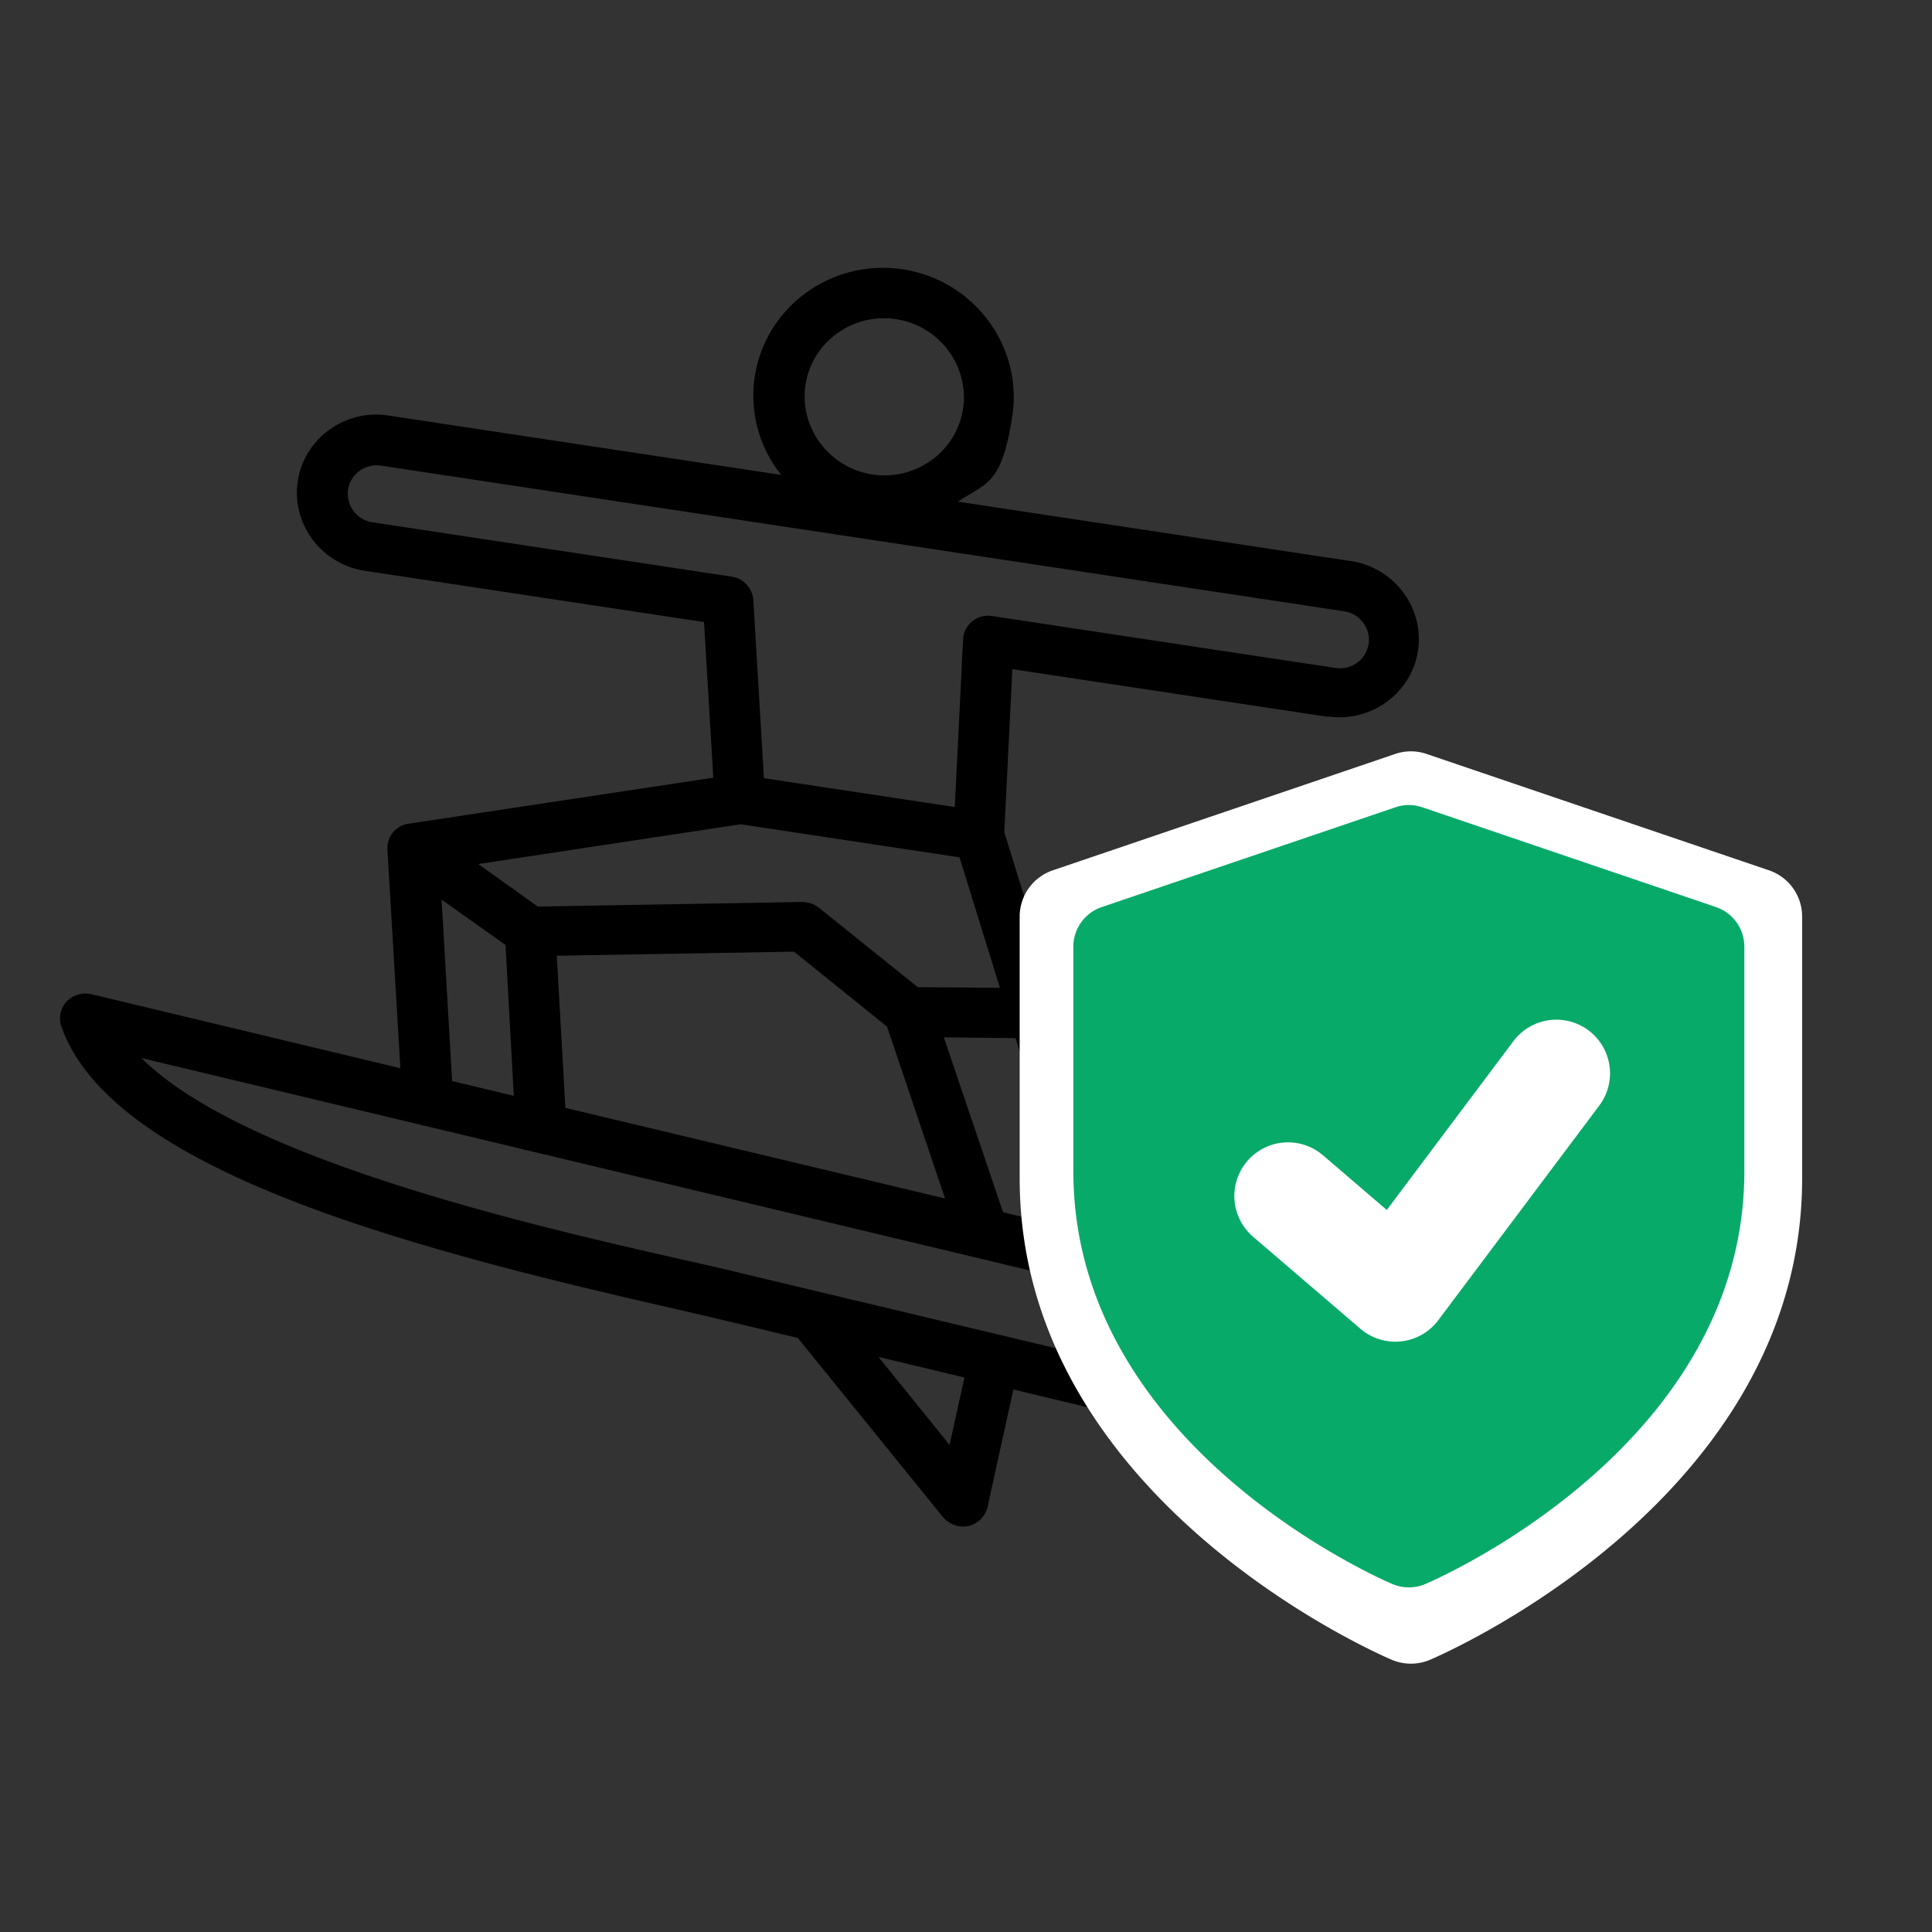
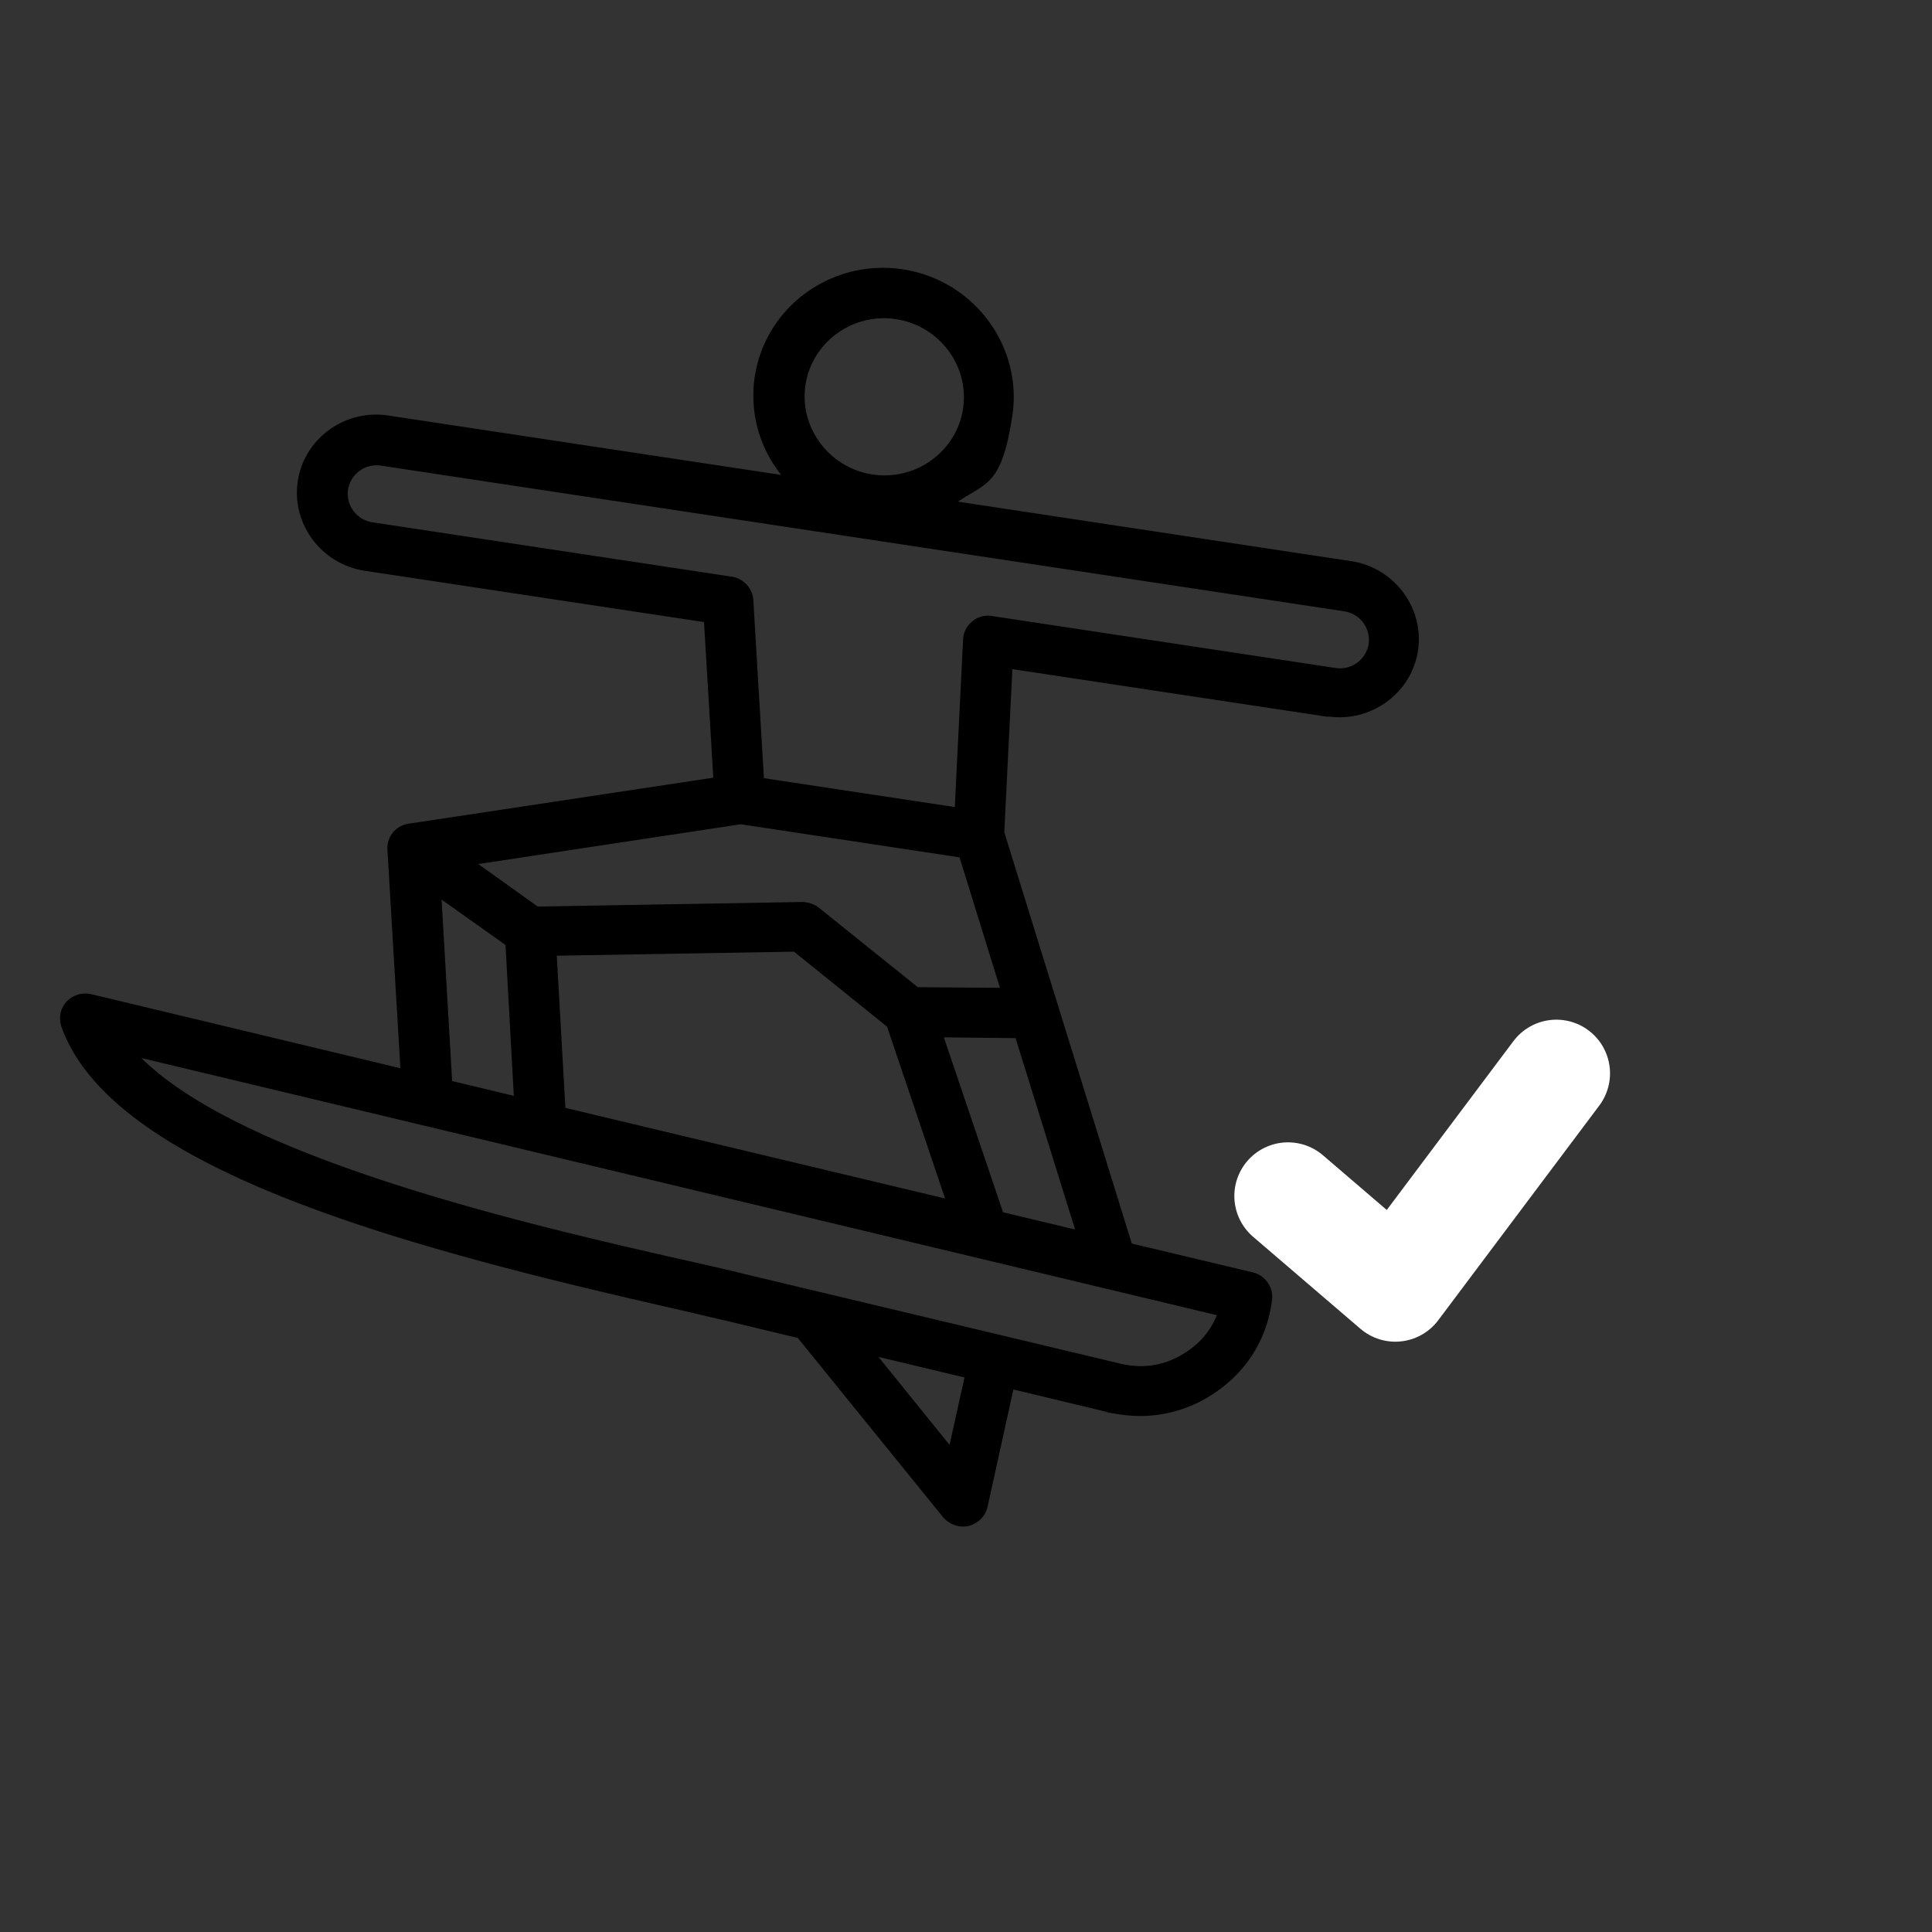
<svg xmlns="http://www.w3.org/2000/svg" fill="none" viewBox="0 0 55 55">
  <rect x="0" y="0" width="55" height="55" fill="#333333" stroke="none" />
  <path fill="#000" fill-rule="evenodd" d="m38.278 17.404-27.43-4.148a.824.824 0 0 0-.94.683.824.824 0 0 0 .696.93l10.227 1.547c.332.05.593.329.615.667l.301 5.07 5.434.822.236-4.773a.69.69 0 0 1 .26-.511.69.69 0 0 1 .557-.155l9.788 1.48a.824.824 0 0 0 .94-.683.824.824 0 0 0-.696-.93zm-24.667 7.19 1.698 1.214 7.52-.13c.169.001.331.05.473.155l2.825 2.27 2.339.018-1.15-3.714-6.228-.942-7.465 1.131zm1.016 6.602-.236-4.295-1.82-1.291.3 5.165zm4.957 4.697c.61.14 1.15.257 1.606.374l10.694 2.55c.68.163 1.303.054 1.882-.325.417-.272.701-.624.875-1.052L4.026 30.12c2.922 2.906 11.264 4.801 15.558 5.774m7.448 5.24.424-1.92-2.448-.586zm-10.94-9.596 10.812 2.58-1.651-4.891-2.65-2.135-6.753.115.245 4.32zm12.825-1.984-2.048-.023 1.686 4.98 2.05.49-1.698-5.46zm-3.41-20.468c-1.233-.187-2.392.655-2.576 1.871s.674 2.363 1.908 2.55 2.393-.655 2.577-1.872c.183-1.216-.675-2.362-1.908-2.549m12.316 11.324-9.004-1.361-.23 4.642 3.63 11.71 3.444.82c.362.09.601.437.546.8l-.014.093c-.16 1.064-.731 1.947-1.636 2.552a3.75 3.75 0 0 1-2.675.6c-.95-.144-.226-.034-.343-.064l-2.693-.647-.736 3.346a.73.73 0 0 1-.543.54.7.7 0 0 1-.268.007.77.77 0 0 1-.458-.26l-4.132-5.099-1.873-.45c-.458-.106-.985-.233-1.595-.373-7.72-1.754-16.06-3.973-17.496-8.041a.71.71 0 0 1 .143-.708.75.75 0 0 1 .7-.217l8.807 2.11-.369-6.229a.7.7 0 0 1 .609-.733l8.668-1.309-.264-4.43-9.657-1.46c-1.234-.187-2.092-1.334-1.908-2.55.183-1.216 1.342-2.058 2.576-1.87l11.188 1.691a3.6 3.6 0 0 1-.755-2.793c.303-2 2.196-3.365 4.213-3.06s3.42 2.18 3.12 4.168c-.301 1.988-.737 1.899-1.548 2.446l11.188 1.692c1.234.186 2.092 1.333 1.908 2.55-.184 1.215-1.343 2.057-2.576 1.87z" clip-rule="evenodd" />
-   <path fill="#fff" d="m50.359 24.776-9.746-3.312c-.29-.1-.605-.1-.895 0l-9.746 3.312a1.39 1.39 0 0 0-.944 1.318v7.453c0 9.098 10.162 13.52 10.594 13.704.35.147.737.147 1.087 0 .432-.185 10.594-4.606 10.594-13.704v-7.453a1.39 1.39 0 0 0-.944-1.318m-4.094 7.035-5.104 6.493a1.86 1.86 0 0 1-2.668.263l-3.248-2.783a1.85 1.85 0 0 1-.2-2.615 1.856 1.856 0 0 1 2.615-.2c.97.83 2.435.686 3.224-.318l2.46-3.129a1.853 1.853 0 0 1 2.607-.311c.808.628.949 1.796.314 2.6" />
-   <path fill="#08aa69" d="m48.849 25.822-8.358-2.84a1.18 1.18 0 0 0-.768 0l-8.357 2.84a1.19 1.19 0 0 0-.81 1.13v6.391c0 7.802 8.714 11.594 9.085 11.752.3.126.632.126.932 0 .37-.158 9.085-3.95 9.085-11.752v-6.391c0-.512-.324-.966-.81-1.13" />
  <path stroke="#fff" stroke-linecap="round" stroke-linejoin="round" stroke-width="3.056" d="m36.667 34.048 3.055 2.619 4.584-6.111" />
</svg>